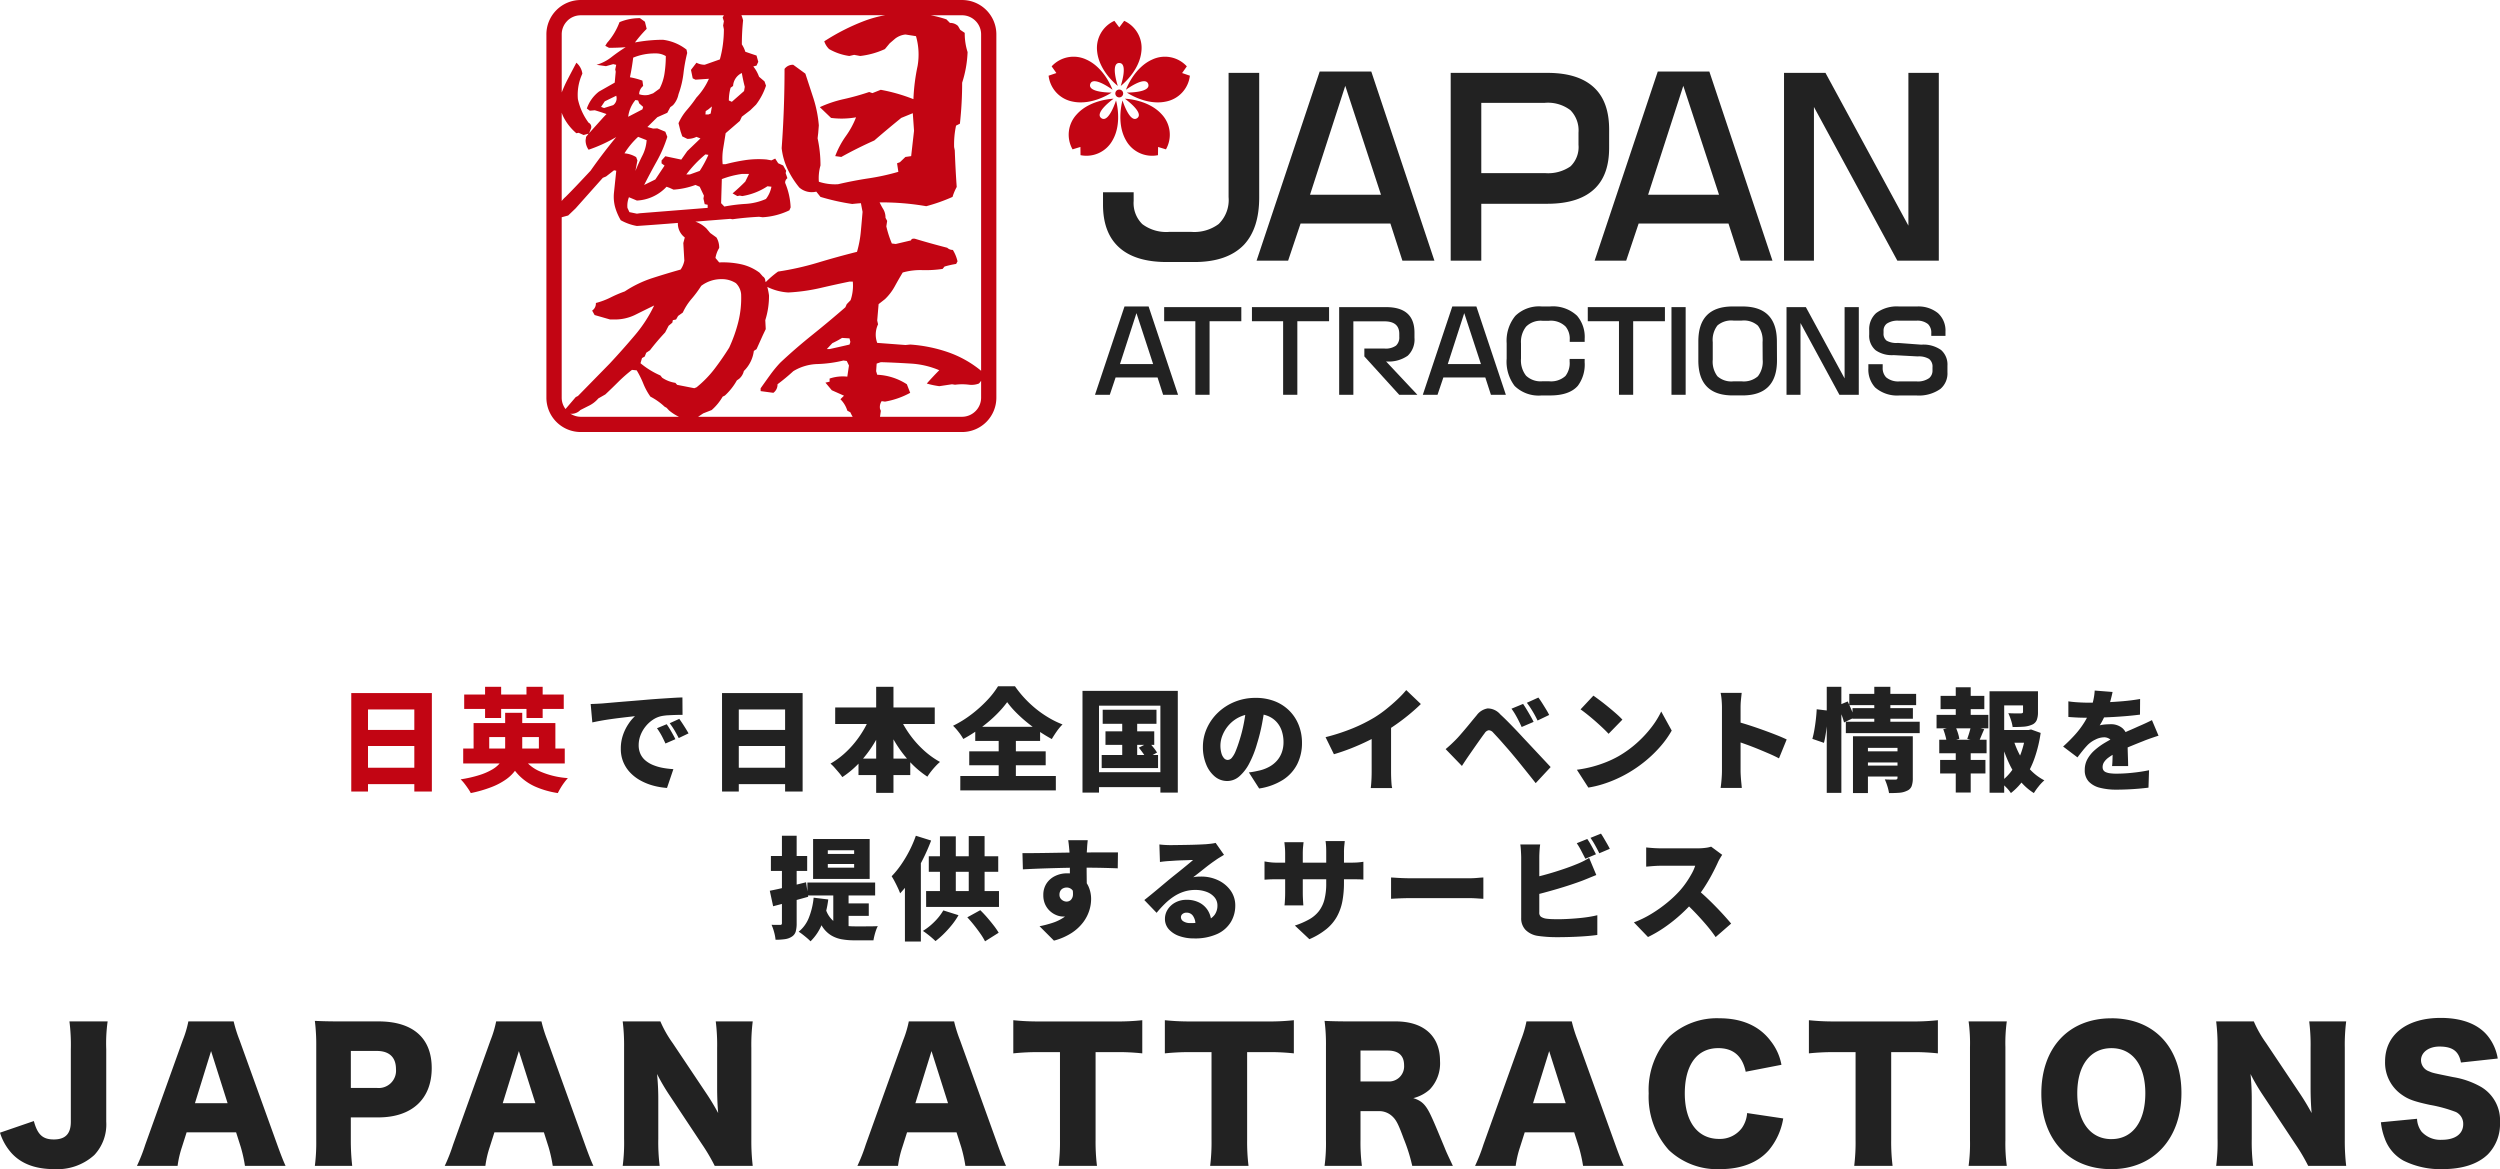
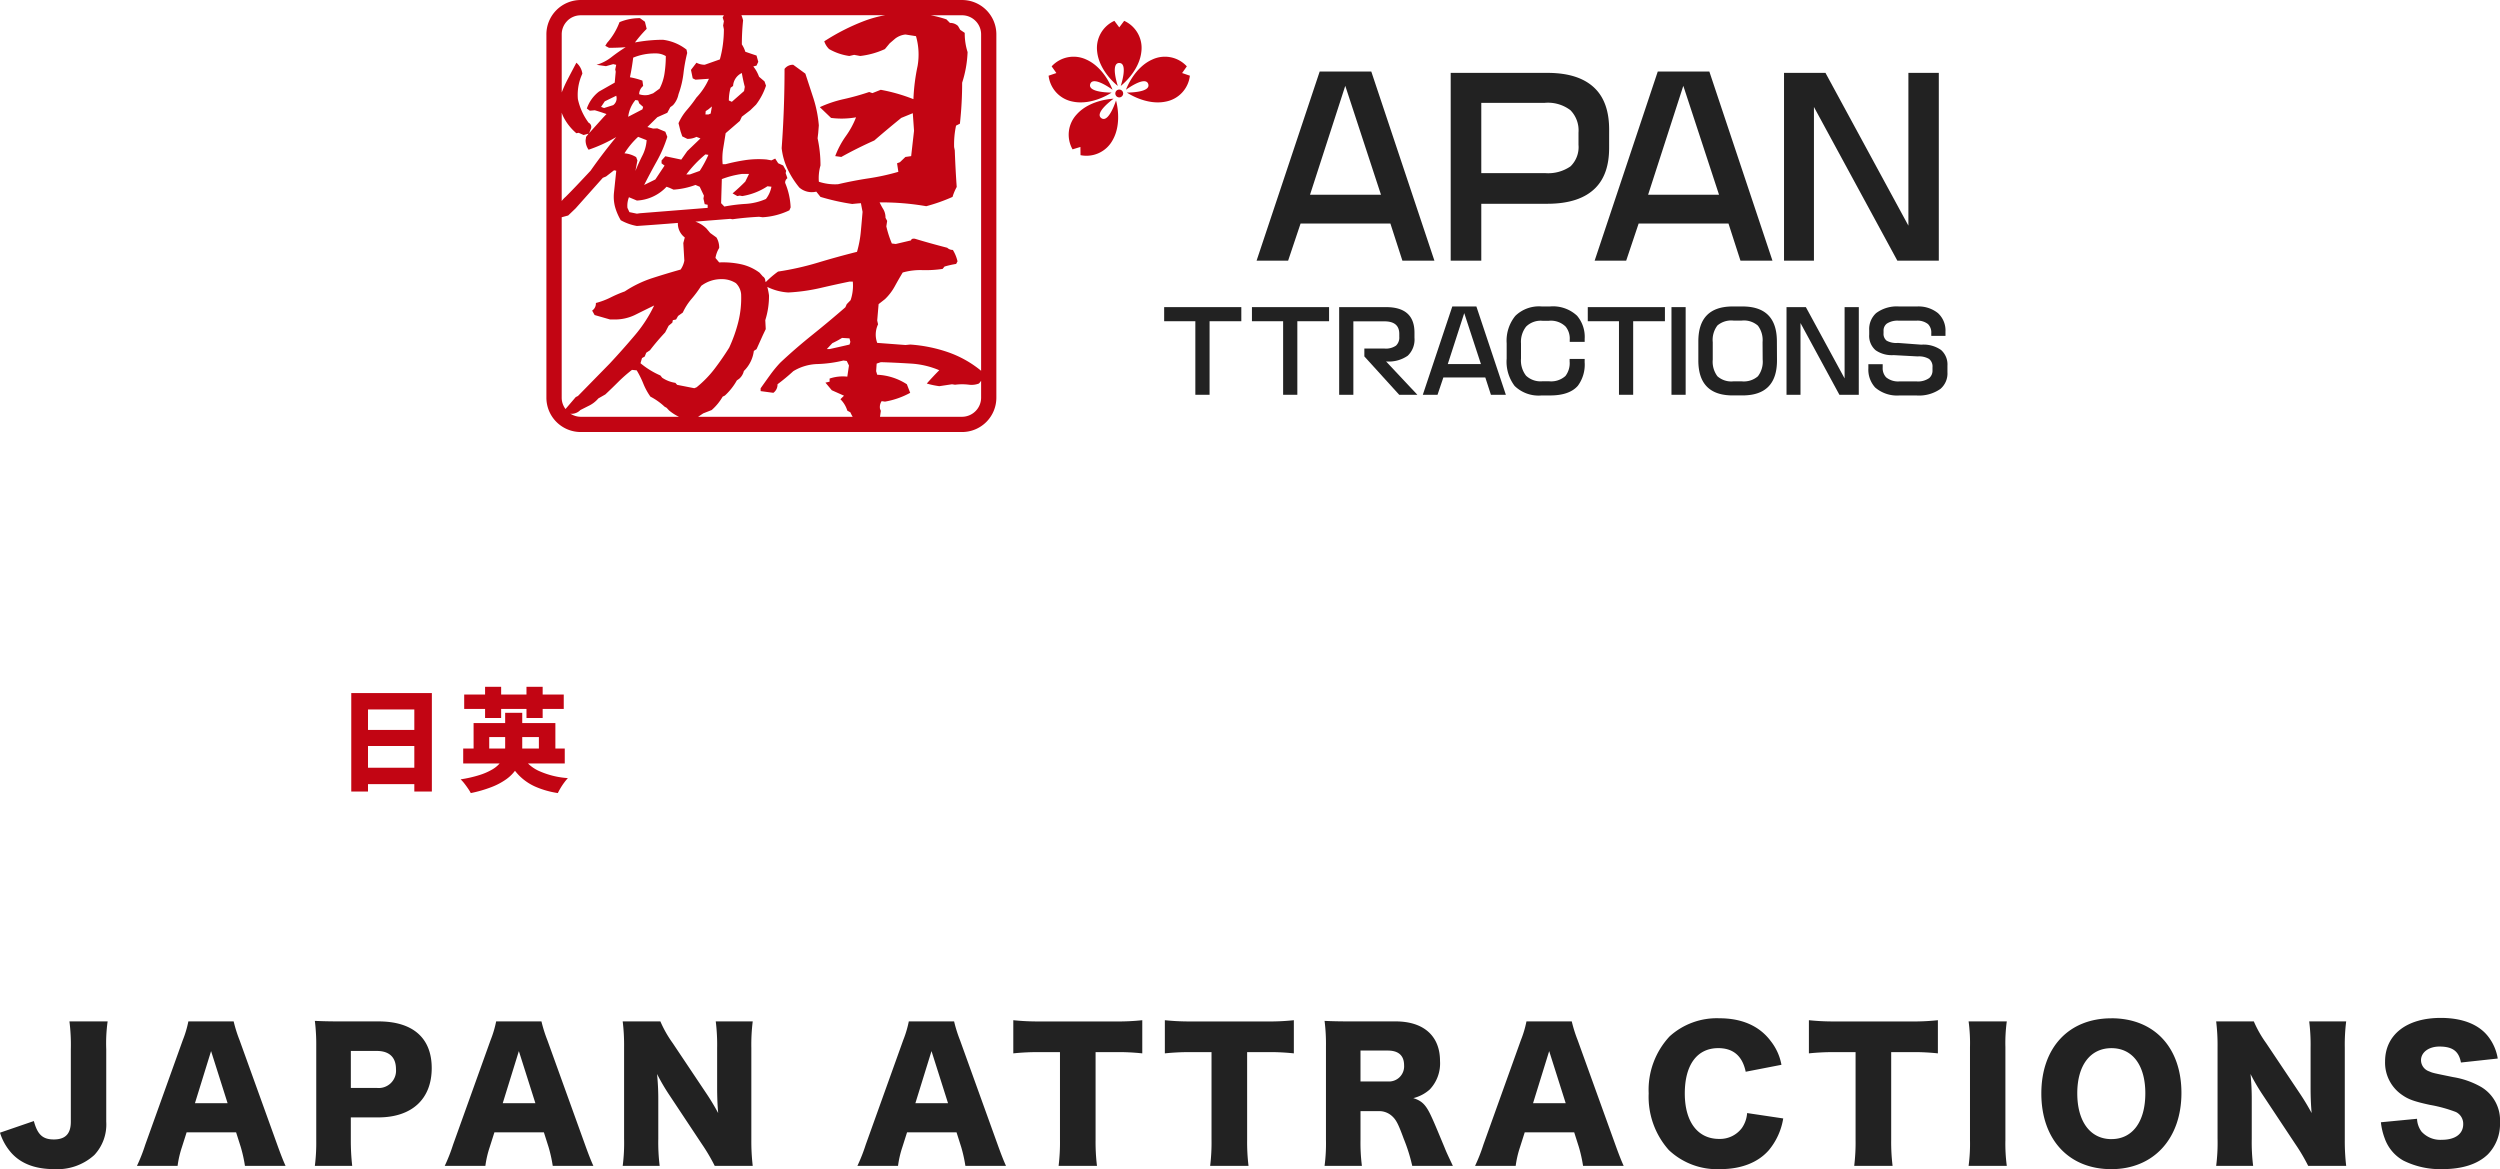
<svg xmlns="http://www.w3.org/2000/svg" width="403.228" height="188.571" viewBox="0 0 403.228 188.571">
  <defs>
    <clipPath id="clip-path">
      <rect id="長方形_151" data-name="長方形 151" width="225.976" height="69.682" fill="none" />
    </clipPath>
  </defs>
  <g id="グループ_1476" data-name="グループ 1476" transform="translate(-1470.882 -581.074)">
    <g id="グループ_6" data-name="グループ 6" transform="translate(1559.012 581.074)">
      <g id="グループ_5" data-name="グループ 5" transform="translate(0 0)" clip-path="url(#clip-path)">
        <path id="パス_851" data-name="パス 851" d="M67.037,0H5.542A5.538,5.538,0,0,0,0,5.54V64.146A5.537,5.537,0,0,0,5.542,69.68H67.037a5.536,5.536,0,0,0,5.537-5.534V5.54A5.537,5.537,0,0,0,67.037,0m2.172,3.364a3.076,3.076,0,0,1,.906,2.175V59.8a17.384,17.384,0,0,0-5.3-2.983,23.547,23.547,0,0,0-6.141-1.247l-.759.075L53.356,55.3a3.871,3.871,0,0,1,.138-2.992l-.138-.61.226-2.648,1.029-.805a8.528,8.528,0,0,0,1.582-2.072q.606-1.109,1.275-2.221a10.365,10.365,0,0,1,3.149-.387,18.818,18.818,0,0,0,3.284-.192l.315-.384a15.163,15.163,0,0,1,1.871-.421l.221-.418a6.058,6.058,0,0,0-.754-1.843,1.251,1.251,0,0,1-.9-.347q-2.678-.688-5.224-1.456c-.355-.054-.567.04-.625.267l-2.459.579-.628-.077a16.91,16.91,0,0,1-.891-2.763l.135-.883-.269-.5A2.64,2.64,0,0,0,54.25,33.6c-.178-.3-.347-.625-.507-.957a42.079,42.079,0,0,1,7.522.613,27.968,27.968,0,0,0,4.241-1.5,8.162,8.162,0,0,1,.673-1.6c-.14-1.983-.244-3.955-.312-5.9l-.106-.536a14.481,14.481,0,0,1,.312-3.459l.622-.315a60.287,60.287,0,0,0,.361-6.608A18.287,18.287,0,0,0,67.934,8.4a9.924,9.924,0,0,1-.461-3.1l-.725-.49-.361-.625a1.837,1.837,0,0,0-1.3-.49l-.567-.573a18.63,18.63,0,0,0-2.53-.659h5.044a3.039,3.039,0,0,1,2.172.9M15.486,13a12.469,12.469,0,0,0-2.012-.542c.215-1,.39-2.06.524-3.161a9.028,9.028,0,0,1,3.574-.682,3.067,3.067,0,0,1,1.688.43,18.633,18.633,0,0,1-.2,2.731,7.8,7.8,0,0,1-.805,2.519l-1.043.754-.722.249a2.978,2.978,0,0,1-1.527-.1,1.744,1.744,0,0,1,.642-1.333ZM14.36,16.126l.441.077.16.464.642.573-.117.4-2.012,1.046-.281.146a5.171,5.171,0,0,1,1.166-2.7m.441,5.938,1.367.536a6.359,6.359,0,0,1-.682,2.479q-.606,1.191-1.126,2.485l.321-1.691-.2-.536a4.266,4.266,0,0,0-1.888-.613A12.548,12.548,0,0,1,14.8,22.064M13.317,31.81l1.281.536A7.022,7.022,0,0,0,19.06,30.44l.321-.321.484.175.642.292a12.418,12.418,0,0,0,3.536-.759l.682.292.682,1.436-.077.47.2.9.481.1v.5l-10.93.868-.484.069-1.206-.249-.321-.688a3.74,3.74,0,0,1,.246-1.722m17.475-.181.4-.075.4.075a10.287,10.287,0,0,0,4.061-1.582l.645.072a4.668,4.668,0,0,1-.886,1.977,9.492,9.492,0,0,1-3.273.794,26.718,26.718,0,0,0-3.439.43l-.519-.542.115-3.886a14.856,14.856,0,0,1,3.221-.828h1.163l-.6,1.227q-.881.9-2.049,1.906Zm-1.2,3.668.441.072c1.367-.195,2.785-.321,4.261-.4l.6.077a11.5,11.5,0,0,0,4.3-1.12l.2-.467a11.4,11.4,0,0,0-.885-3.955.869.869,0,0,1,.364-.757l-.281-.822.08-.364-.484-.863-.8-.361-.484-.754-.6.287-.8-.14a14.843,14.843,0,0,0-3.459.106,29.6,29.6,0,0,0-3.132.648h-.484a9.827,9.827,0,0,1,.083-2.519c.132-.811.267-1.639.4-2.479l2.29-1.977.324-.682,1.364-1.046.923-.9a10.418,10.418,0,0,0,1.608-3.058l-.241-.688-.883-.754a5.716,5.716,0,0,0-.926-1.656l.522-.143.281-.608-.281-1.009c-.587-.192-1.192-.4-1.808-.613a4.678,4.678,0,0,0-.559-1.184,36.9,36.9,0,0,1,.2-3.886,6.564,6.564,0,0,0-.269-.822H54.634a19.166,19.166,0,0,0-3.3.9,34.347,34.347,0,0,0-6.517,3.307A3.06,3.06,0,0,0,45.6,7.913,9,9,0,0,0,48.86,9.028l.774-.181.98.181A13.131,13.131,0,0,0,54.6,7.913l.771-.931.88-.754a3.315,3.315,0,0,1,1.656-.665l1.705.269a10.765,10.765,0,0,1,.261,4.789,31.751,31.751,0,0,0-.676,5.37,28.066,28.066,0,0,0-5.27-1.51l-1.347.536-.516-.181a40.193,40.193,0,0,1-4.058,1.138A19.066,19.066,0,0,0,44.1,17.281l1.811,1.734a13.267,13.267,0,0,0,4.032-.095,13.594,13.594,0,0,1-1.656,3.046,14.177,14.177,0,0,0-1.705,3.212l.983.135Q50.1,23.9,52.889,22.654q2.171-1.874,4.347-3.639l1.86-.759.2,2.84-.464,4.084-.928.135-.883.845-.464.175.209,1.376a36.464,36.464,0,0,1-4.757,1.046q-2.48.374-4.963.954a8.2,8.2,0,0,1-3.1-.4,7.348,7.348,0,0,1,.261-2.619,20.5,20.5,0,0,0-.467-4.39l.1-.848.1-1.241a19.62,19.62,0,0,0-.851-4.3q-.649-1.995-1.321-4.038L39.81,10.446a1.67,1.67,0,0,0-1.4.665q0,6.439-.464,12.784a10.663,10.663,0,0,0,.928,3.324,14.462,14.462,0,0,0,1.914,3.023,3.068,3.068,0,0,0,2.742.665l.671.845A36.011,36.011,0,0,0,49.327,32.9c.464-.054.931-.095,1.4-.129l.267,1.4c-.092,1.075-.186,2.166-.289,3.261a17.427,17.427,0,0,1-.608,3.184q-3.215.808-6.319,1.745A45.73,45.73,0,0,1,37.363,43.8a15.861,15.861,0,0,0-1.989,1.7l-.069-.192a.813.813,0,0,0-.4-.725l-.524-.6a7.8,7.8,0,0,0-3.012-1.37,13.768,13.768,0,0,0-3.5-.287l-.6-.719a4.555,4.555,0,0,1,.6-1.619,3.147,3.147,0,0,0-.441-1.688l-1.006-.722-.6-.716a4.7,4.7,0,0,0-1.8-1.115c1.863-.152,3.728-.3,5.571-.444M31.52,11.776c.132.768.292,1.51.479,2.232l-.117.676-1.972,1.734-.484-.215a7.784,7.784,0,0,1,.284-2.055l.4-.287a2.46,2.46,0,0,1,1.41-2.086m-5.026,6.542-.364.146h-.479l.043-.542.436-.287.567-.467Zm-.364,6.657a17.853,17.853,0,0,1-1.4,2.588l-1.6.579h-.565A18.757,18.757,0,0,1,25.651,24.9ZM24.974,46.1a5.38,5.38,0,0,1,3.3-1.08,4.167,4.167,0,0,1,2.29.648,2.837,2.837,0,0,1,.843,1.768,15.92,15.92,0,0,1-.461,4.508,23.422,23.422,0,0,1-1.464,4.124q-1.049,1.689-2.313,3.359a17.5,17.5,0,0,1-2.952,3.04l-.364.146-2.768-.544-.284-.321a5.182,5.182,0,0,1-2.129-.828l-.284-.361a13.127,13.127,0,0,1-3.212-1.977l.241-.828.441-.249.244-.613.6-.4a37.689,37.689,0,0,1,2.45-2.877l.562-1.077.6-.5.08-.4.522-.112.324-.57L22,50.411a9.492,9.492,0,0,1,1.407-2.2A18.513,18.513,0,0,0,24.974,46.1m.321,20.57,1.364-.536a8.623,8.623,0,0,0,1.771-2.158l.361-.181a9.828,9.828,0,0,0,1.929-2.444l.361-.252a2.347,2.347,0,0,0,.765-1.258A5.485,5.485,0,0,0,33.457,56.6l.438-.287L34.9,54.079l.479-1-.075-1.441a12.9,12.9,0,0,0,.6-3.989,9.734,9.734,0,0,0-.278-1.376,8.751,8.751,0,0,0,3.393.9,29.776,29.776,0,0,0,5.069-.7q2.39-.559,4.8-1.057h.533a7.276,7.276,0,0,1-.355,2.995l-.625.648-.221.5Q45.679,51.774,42.905,54T37.724,58.49A19.452,19.452,0,0,0,36.07,60.5c-.507.7-1.012,1.41-1.519,2.129v.453l2.055.275a1.626,1.626,0,0,0,.671-1.381,32.549,32.549,0,0,0,2.548-2.112,7.89,7.89,0,0,1,3.909-1.149,20.31,20.31,0,0,0,4.175-.57l.536.075.355.728-.267,1.8a6.669,6.669,0,0,0-2.857.309v.5l-.671.158,1.026,1.227L48,63.82l-.579.57a4.393,4.393,0,0,1,1.115,1.846l.493.267a5.7,5.7,0,0,0,.37.719H24.467ZM49.026,55.151l-.135.421q-1.655.387-3.215.728h-.447l.891-.954a14.977,14.977,0,0,0,1.568-.848l1.2.077ZM3.364,3.365a3.052,3.052,0,0,1,2.178-.9H28.625c-.069.117-.126.241-.2.358l.2.6-.12.688.12.608a18.748,18.748,0,0,1-.163,2.485,17.466,17.466,0,0,1-.484,2.376l-2.447.863a2.948,2.948,0,0,1-1.33-.327l-.883,1.155.281,1.364.444.215,2.169-.146A10.7,10.7,0,0,1,24.2,15.731a20.346,20.346,0,0,1-1.525,1.983,8.568,8.568,0,0,0-1.367,2.152l.324,1.3.281.828.805.4a3.1,3.1,0,0,0,1.482-.321l.645.252-2.126,2.046-.966,1.37-2.571-.542-.608.682v.467l.484.361-1.487,2.235-1.808.891q1.006-1.977,2.049-3.843a21,21,0,0,0,1.691-3.92l-.321-.828-1.29-.542-.682.034-.923-.252,1.6-1.579,1.611-.716.479-.9.444-.327a3.654,3.654,0,0,0,.883-1.76,14.929,14.929,0,0,0,.805-3.367,24.923,24.923,0,0,1,.6-3.29L22.6,8a7.728,7.728,0,0,0-3.817-1.588,25.289,25.289,0,0,0-4.5.433,20.346,20.346,0,0,1,1.891-2.192l-.284-1.149-.8-.579a8.388,8.388,0,0,0-3.3.648A10.6,10.6,0,0,1,9.778,6.922l-.284.467.6.321q1.406,0,2.691-.1c-.8.5-1.568,1.037-2.29,1.6a7.2,7.2,0,0,1-2.41,1.244l1.527.215,1.166-.327.479.112L11.1,11.2l.08.364-.16,1.76L8.491,14.762A5.8,5.8,0,0,0,6.522,17.5L7,17.854l.805-.072q.885.254,1.888.613l-.481.5-2.33,2.591.324-.794a.753.753,0,0,0-.4-.9,9.916,9.916,0,0,1-1.728-3.808,8.055,8.055,0,0,1,.722-4.1,2.763,2.763,0,0,0-.966-1.768q-.726,1.371-1.4,2.665a20.884,20.884,0,0,0-.963,2.129V5.54a3.057,3.057,0,0,1,.9-2.175M6.806,24.147A23.7,23.7,0,0,0,11.262,22.1q-2.171,2.626-4.135,5.43c-.671.719-1.341,1.43-2.012,2.141s-1.338,1.4-2.006,2.066a4.005,4.005,0,0,0-.642.688V18.169a5.915,5.915,0,0,0,.238.6,8.54,8.54,0,0,0,2.129,2.72l.361-.072L6,21.772l.805-.215-.4.507-.083.536a2.6,2.6,0,0,0,.484,1.547m3.978-7.193L9.3,17.421l-.484-.181.6-.9,1.846-.9a1.373,1.373,0,0,1-.479,1.51M2.467,35.037l1.043-.281,1.2-1.149L9.1,28.678l.522-.215,1.284-1,.361.069L10.9,31.051a6.484,6.484,0,0,0,.183,2.358,9.237,9.237,0,0,0,.906,2.106,8.213,8.213,0,0,0,2.608.931c2.209-.146,4.41-.315,6.608-.49A2.815,2.815,0,0,0,22.321,38.3l-.238.894.163,2.846a3.64,3.64,0,0,1-.6,1.436q-2.291.645-4.539,1.37A18.278,18.278,0,0,0,12.641,47a20.126,20.126,0,0,0-2.27.969,12.1,12.1,0,0,1-2.393.9,1.366,1.366,0,0,1-.6,1.227l.4.716,2.49.716h.645a7.427,7.427,0,0,0,3.336-.716q1.444-.718,3.132-1.545a21.942,21.942,0,0,1-3.155,4.852q-1.952,2.308-4.035,4.539l-5.1,5.207-.361.181L3.083,65.972a3.026,3.026,0,0,1-.616-1.825ZM3.849,66.706c.077.011.152.032.235.037a2.01,2.01,0,0,0,1.4-.613l1.284-.648a4.712,4.712,0,0,0,1.611-1.224l1.126-.642q1.083-1.014,2.066-2a23.735,23.735,0,0,1,2.232-1.96l.762.075a14.973,14.973,0,0,1,1.063,2.135,10.3,10.3,0,0,0,1.149,2.106,10.128,10.128,0,0,1,2.287,1.622l.321.175.4.43a7.555,7.555,0,0,0,1.593,1.023H5.542a3.123,3.123,0,0,1-1.694-.516m65.36-.39a3.091,3.091,0,0,1-2.172.906H53.806l.135-.951-.135-.344a1.68,1.68,0,0,1,.267-1.227l.539.077a13.145,13.145,0,0,0,4.064-1.419l-.536-1.381a9.545,9.545,0,0,0-4.783-1.536l-.175-.576.086-1.224.673-.229c1.608.046,3.221.129,4.846.229a13.743,13.743,0,0,1,4.579,1.072c-.691.688-1.358,1.407-2.015,2.146a13.688,13.688,0,0,0,2.015.427l2.055-.309.493.075a8.891,8.891,0,0,1,2.275,0,3.332,3.332,0,0,0,1.565-.192,2.376,2.376,0,0,0,.361-.456v2.742a3.073,3.073,0,0,1-.906,2.169" transform="translate(0 0.002)" fill="#c20513" />
-         <path id="パス_852" data-name="パス 852" d="M56.52,24.209q0,4.969-2.453,7.611-2.674,2.79-8.024,2.788H41.622q-5.236,0-7.841-2.49-2.45-2.334-2.453-6.76V23.352h4.943v1.41a4.747,4.747,0,0,0,1.4,3.734,6.417,6.417,0,0,0,4.364,1.249h3.528a6.581,6.581,0,0,0,4.419-1.267,5.417,5.417,0,0,0,1.6-4.344V4.1H56.52Z" transform="translate(58.448 7.655)" fill="#222" />
        <path id="パス_853" data-name="パス 853" d="M68.652,34.528H63.488l-1.934-5.984H47.065l-2.006,5.984H39.972l10.176-30.5h8.325ZM60.035,23.9,54.275,6.33,48.589,23.9Z" transform="translate(74.575 7.512)" fill="#222" />
        <path id="パス_854" data-name="パス 854" d="M76.454,16.216q0,4.2-2.192,6.428-2.523,2.562-7.763,2.568H55.835v9.173H50.9V4.1H66.5q5.206,0,7.726,2.565,2.231,2.265,2.23,6.574Zm-4.94-.519V13.726a4.646,4.646,0,0,0-1.3-3.605,5.977,5.977,0,0,0-4.124-1.189H55.835V20.265H66.089a6.335,6.335,0,0,0,4.141-1.092A4.329,4.329,0,0,0,71.514,15.7" transform="translate(94.954 7.655)" fill="#222" />
        <path id="パス_855" data-name="パス 855" d="M87.679,34.528H82.518l-1.931-5.984H66.094l-2.006,5.984H59l10.179-30.5H77.5ZM79.062,23.9,73.3,6.33,67.622,23.9Z" transform="translate(110.073 7.512)" fill="#222" />
        <path id="パス_856" data-name="パス 856" d="M94.624,34.385H87.935L74.484,9.6V34.385H69.658V4.1h6.686L89.718,28.74V4.1h4.906Z" transform="translate(129.959 7.656)" fill="#222" />
-         <path id="パス_857" data-name="パス 857" d="M44.274,31.492h-2.41l-.9-2.794H34.2l-.937,2.794H30.877L35.634,17.25h3.889Zm-4.023-4.958-2.688-8.213-2.656,8.213Z" transform="translate(57.607 32.183)" fill="#222" />
        <path id="パス_858" data-name="パス 858" d="M47.215,19.561H42.094V31.425H39.8V19.561H34.77V17.286H47.215Z" transform="translate(64.869 32.25)" fill="#222" />
        <path id="パス_859" data-name="パス 859" d="M52.15,19.561H47.032V31.425H44.74V19.561H39.71V17.286H52.15Z" transform="translate(74.087 32.25)" fill="#222" />
        <path id="パス_860" data-name="パス 860" d="M57.234,31.425H54.305l-5.622-6.19V23.966h3.227a2.863,2.863,0,0,0,1.874-.467,1.771,1.771,0,0,0,.533-1.407v-.484c0-1.353-.8-2.029-2.407-2.029h-5V31.425h-2.29V17.286h7.565q4.582,0,4.582,4.112v.834a3.6,3.6,0,0,1-1.083,2.889,5.349,5.349,0,0,1-3.5.926Z" transform="translate(83.245 32.25)" fill="#222" />
        <path id="パス_861" data-name="パス 861" d="M62.722,31.492h-2.41L59.407,28.7H52.641L51.7,31.492H49.328L54.082,17.25h3.886ZM58.7,26.535l-2.691-8.213-2.654,8.213Z" transform="translate(92.03 32.183)" fill="#222" />
        <path id="パス_862" data-name="パス 862" d="M66.624,26.22a5.726,5.726,0,0,1-1.092,3.814Q64.179,31.6,61.039,31.6H59.684a5.544,5.544,0,0,1-4.35-1.53,6.48,6.48,0,0,1-1.287-4.419V23.2a6.339,6.339,0,0,1,1.4-4.439,5.474,5.474,0,0,1,4.241-1.516h1.355A5.683,5.683,0,0,1,65.4,18.743a5.276,5.276,0,0,1,1.229,3.743v.473h-2.41v-.35a3.072,3.072,0,0,0-.659-2.112,3.384,3.384,0,0,0-2.688-.943h-1.06a3.361,3.361,0,0,0-2.619.931,3.959,3.959,0,0,0-.834,2.72v2.444a4.016,4.016,0,0,0,.808,2.757,3.389,3.389,0,0,0,2.645.906h1.06a3.449,3.449,0,0,0,2.654-.851,3.392,3.392,0,0,0,.676-2.347v-.4h2.427Z" transform="translate(100.835 32.183)" fill="#222" />
        <path id="パス_863" data-name="パス 863" d="M71.055,19.561H65.934V31.425h-2.29V19.561H58.612V17.286H71.055Z" transform="translate(109.352 32.25)" fill="#222" />
        <rect id="長方形_150" data-name="長方形 150" width="2.287" height="14.139" transform="translate(181.464 49.536)" fill="#222" />
        <path id="パス_864" data-name="パス 864" d="M77.521,25.946q0,5.653-5.574,5.651H70.389q-5.558,0-5.554-5.651V22.889q0-5.644,5.554-5.64h1.559q5.554,0,5.557,5.64Zm-2.31-.123-.017-2.811a3.863,3.863,0,0,0-.754-2.671,3.413,3.413,0,0,0-2.593-.817H70.489a3.452,3.452,0,0,0-2.573.788,3.843,3.843,0,0,0-.757,2.7v2.811a3.9,3.9,0,0,0,.757,2.688,3.363,3.363,0,0,0,2.559.817h1.373a3.46,3.46,0,0,0,2.593-.817,3.852,3.852,0,0,0,.771-2.688" transform="translate(120.962 32.181)" fill="#222" />
        <path id="パス_865" data-name="パス 865" d="M81.457,31.425H78.331L72.055,19.853V31.425H69.8V17.286h3.121l6.247,11.5v-11.5h2.293Z" transform="translate(130.219 32.25)" fill="#222" />
        <path id="パス_866" data-name="パス 866" d="M87.16,27.87a3.274,3.274,0,0,1-1.129,2.671,6,6,0,0,1-3.92,1.057H79.454A5.391,5.391,0,0,1,75.5,30.315a4.277,4.277,0,0,1-1.095-3.1v-.659h2.31v.553a2.14,2.14,0,0,0,.553,1.565,3.026,3.026,0,0,0,2.152.659h2.742a3.124,3.124,0,0,0,2.063-.542,1.58,1.58,0,0,0,.524-1.267v-.467a1.544,1.544,0,0,0-.565-1.353,3.218,3.218,0,0,0-1.831-.4l-3.872-.209a4.6,4.6,0,0,1-2.9-.782,3.051,3.051,0,0,1-1.04-2.53v-.7a3.486,3.486,0,0,1,1.109-2.76,5.554,5.554,0,0,1,3.731-1.072h2.828a5,5,0,0,1,3.422,1.072,3.79,3.79,0,0,1,1.212,2.986v.676h-2.29v-.43a1.934,1.934,0,0,0-.522-1.459,2.713,2.713,0,0,0-1.909-.553H79.351a3.169,3.169,0,0,0-1.96.464,1.4,1.4,0,0,0-.536,1.181v.367a1.389,1.389,0,0,0,.5,1.212,3.242,3.242,0,0,0,1.82.361l3.766.281a4.934,4.934,0,0,1,3.187.857A3.112,3.112,0,0,1,87.16,26.79Z" transform="translate(138.816 32.183)" fill="#222" />
        <g id="グループ_1413" data-name="グループ 1413">
          <path id="パス_867" data-name="パス 867" d="M34.586,7.973c1.487,0,.238,3.7.238,3.7s3-2.3,3.33-5.551A4.789,4.789,0,0,0,35.38,1.173l-.794,1.055L33.8,1.173a4.8,4.8,0,0,0-2.78,4.946c.332,3.255,3.333,5.551,3.333,5.551s-1.244-3.7.238-3.7" transform="translate(57.81 2.189)" fill="#c20513" />
          <path id="パス_868" data-name="パス 868" d="M34.98,7.608c.461-1.413,3.594.92,3.594.92s-1.261-3.562-4.253-4.88a4.8,4.8,0,0,0-5.565,1.109l.765,1.077-1.255.427a4.8,4.8,0,0,0,3.851,4.17c3.2.693,6.31-1.447,6.31-1.447s-3.909.043-3.447-1.376" transform="translate(52.735 5.947)" fill="#c20513" />
          <path id="パス_869" data-name="パス 869" d="M34.664,8.688c-1.2-.868,1.98-3.132,1.98-3.132s-3.777.1-5.955,2.536a4.79,4.79,0,0,0-.665,5.631l1.267-.387.017,1.324a4.8,4.8,0,0,0,5.152-2.373c1.648-2.828.573-6.451.573-6.451s-1.169,3.725-2.37,2.851" transform="translate(54.84 10.366)" fill="#c20513" />
-           <path id="パス_870" data-name="パス 870" d="M35.017,8.688c-1.2.874-2.367-2.851-2.367-2.851s-1.075,3.622.57,6.451a4.8,4.8,0,0,0,5.15,2.373l.02-1.324,1.267.387a4.8,4.8,0,0,0-.665-5.631c-2.178-2.436-5.958-2.536-5.958-2.536s3.184,2.264,1.983,3.132" transform="translate(60.271 10.366)" fill="#c20513" />
          <path id="パス_871" data-name="パス 871" d="M36.214,7.608c.461,1.419-3.442,1.376-3.442,1.376s3.112,2.141,6.307,1.447a4.806,4.806,0,0,0,3.851-4.17l-1.255-.427.762-1.077a4.791,4.791,0,0,0-5.559-1.109c-2.995,1.318-4.258,4.88-4.258,4.88s3.135-2.333,3.594-.92" transform="translate(60.858 5.947)" fill="#c20513" />
        </g>
        <path id="パス_872" data-name="パス 872" d="M33.285,5.671a.632.632,0,1,1-.633-.63.631.631,0,0,1,.633.63" transform="translate(59.741 9.405)" fill="#c20513" />
      </g>
    </g>
    <path id="パス_2897" data-name="パス 2897" d="M-190.918-22.428a30.071,30.071,0,0,1,.224,4.536V-6.244c0,1.932-.868,2.856-2.744,2.856-1.792,0-2.632-.784-3.22-2.968l-5.46,1.876A8.847,8.847,0,0,0-200.27-1.2c1.568,1.736,3.864,2.6,6.916,2.6a8.867,8.867,0,0,0,6.44-2.268,7.2,7.2,0,0,0,1.932-5.376V-17.92a25.585,25.585,0,0,1,.224-4.508Zm34.86,23.3c-.364-.784-.812-1.932-1.344-3.416L-163.478-19.4a22.341,22.341,0,0,1-.952-3.024h-7.308a17.092,17.092,0,0,1-.9,3.024l-6.048,16.856A27.585,27.585,0,0,1-180.026.868h6.552a16.136,16.136,0,0,1,.7-3.024l.756-2.38h7.98l.756,2.38A22.739,22.739,0,0,1-162.61.868ZM-165.41-9.24h-5.264l2.6-8.4Zm20.1,10.108a36.355,36.355,0,0,1-.224-4.228V-6.944h4.424c5.432,0,8.624-2.968,8.624-7.952,0-4.872-3.052-7.532-8.6-7.532h-6.132c-1.792,0-2.8-.028-4.116-.084a31.3,31.3,0,0,1,.224,4.088V-3.276a30.016,30.016,0,0,1-.224,4.144ZM-145.53-11.7v-5.964h4.172c2.016,0,3.108,1.008,3.108,2.94a2.794,2.794,0,0,1-3.108,3.024ZM-106.414.868c-.364-.784-.812-1.932-1.344-3.416L-113.834-19.4a22.343,22.343,0,0,1-.952-3.024h-7.308a17.092,17.092,0,0,1-.9,3.024l-6.048,16.856A27.585,27.585,0,0,1-130.382.868h6.552a16.136,16.136,0,0,1,.7-3.024l.756-2.38h7.98l.756,2.38a22.739,22.739,0,0,1,.672,3.024ZM-115.766-9.24h-5.264l2.6-8.4Zm22.148-9.688a18.626,18.626,0,0,1-1.988-3.5h-6.076a31.249,31.249,0,0,1,.224,4.172V-3.528a28.9,28.9,0,0,1-.224,4.4h5.964A30.663,30.663,0,0,1-95.942-3.5V-9.772a40.086,40.086,0,0,0-.2-4.172A33.14,33.14,0,0,0-94.122-10.5l5.18,7.812a30.21,30.21,0,0,1,2.1,3.556h6.132A34.3,34.3,0,0,1-80.934-3.3V-18.172a30.452,30.452,0,0,1,.224-4.256h-5.964a30.452,30.452,0,0,1,.224,4.256v6.384c0,1.568.056,2.856.168,4.144A37.672,37.672,0,0,0-88.3-10.976Zm53.76,19.8c-.364-.784-.812-1.932-1.344-3.416L-47.278-19.4a22.343,22.343,0,0,1-.952-3.024h-7.308a17.092,17.092,0,0,1-.9,3.024L-62.482-2.548A27.584,27.584,0,0,1-63.826.868h6.552a16.136,16.136,0,0,1,.7-3.024l.756-2.38h7.98l.756,2.38A22.739,22.739,0,0,1-46.41.868ZM-49.21-9.24h-5.264l2.6-8.4Zm23.8-8.232h3.164a36.1,36.1,0,0,1,4.368.2v-5.348a37.034,37.034,0,0,1-4.368.2H-34.51a38.378,38.378,0,0,1-4.172-.2v5.348a37.892,37.892,0,0,1,4.228-.2h3.3V-3.36A31.057,31.057,0,0,1-31.374.868h6.188A31.859,31.859,0,0,1-25.41-3.36Zm24.444,0H2.2a36.1,36.1,0,0,1,4.368.2v-5.348a37.034,37.034,0,0,1-4.368.2H-10.066a38.378,38.378,0,0,1-4.172-.2v5.348a37.892,37.892,0,0,1,4.228-.2h3.3V-3.36A31.057,31.057,0,0,1-6.93.868H-.742A31.859,31.859,0,0,1-.966-3.36ZM32.214.868c-.7-1.484-1.036-2.184-1.344-2.968C29.61-5.124,29.218-6.076,28.8-6.972c-.9-1.988-1.54-2.632-2.968-3.08a6.188,6.188,0,0,0,2.66-1.4,6.1,6.1,0,0,0,1.652-4.592c0-4.032-2.632-6.384-7.168-6.384h-7.28c-1.9,0-2.94-.028-4.172-.084a29.85,29.85,0,0,1,.224,4.116V-3.332a27.649,27.649,0,0,1-.224,4.2h6.02a29.518,29.518,0,0,1-.224-4.228V-7.952h2.856a3.06,3.06,0,0,1,2.184.756c.7.616,1.036,1.26,1.932,3.7A27.244,27.244,0,0,1,25.662.868ZM17.318-12.74v-4.984h4.4c1.736,0,2.632.812,2.632,2.38a2.442,2.442,0,0,1-2.66,2.6ZM59.766.868c-.364-.784-.812-1.932-1.344-3.416L52.346-19.4a22.343,22.343,0,0,1-.952-3.024H44.086a17.092,17.092,0,0,1-.9,3.024L37.142-2.548A27.584,27.584,0,0,1,35.8.868H42.35a16.136,16.136,0,0,1,.7-3.024l.756-2.38h7.98l.756,2.38A22.739,22.739,0,0,1,53.214.868ZM50.414-9.24H45.15l2.6-8.4Zm34.8-6.188a8.649,8.649,0,0,0-1.736-3.836c-1.82-2.436-4.648-3.668-8.26-3.668a11.347,11.347,0,0,0-8.036,2.912A12.636,12.636,0,0,0,63.8-10.808,12.9,12.9,0,0,0,67.046-1.68,11.335,11.335,0,0,0,75.334,1.4c3.388,0,6.1-1.064,7.84-3.052A10.634,10.634,0,0,0,85.5-6.776l-5.824-.868a4.776,4.776,0,0,1-.84,2.408,4.413,4.413,0,0,1-3.668,1.764c-3.472,0-5.544-2.772-5.544-7.336,0-4.62,1.988-7.308,5.4-7.308,2.408,0,3.892,1.26,4.424,3.808Zm17.7-2.044h3.164a36.1,36.1,0,0,1,4.368.2v-5.348a37.034,37.034,0,0,1-4.368.2H93.814a38.378,38.378,0,0,1-4.172-.2v5.348a37.892,37.892,0,0,1,4.228-.2h3.3V-3.36A31.057,31.057,0,0,1,96.95.868h6.188a31.86,31.86,0,0,1-.224-4.228ZM115.4-22.428a26.151,26.151,0,0,1,.224,4.144V-3.276A26.835,26.835,0,0,1,115.4.868h6.16a27.067,27.067,0,0,1-.224-4.144V-18.284a25.926,25.926,0,0,1,.224-4.144Zm23.044-.5c-6.888,0-11.312,4.732-11.312,12.124,0,7.42,4.424,12.208,11.284,12.208,6.8,0,11.312-4.9,11.312-12.292C149.73-18.228,145.334-22.932,138.446-22.932Zm0,19.488c-3.416,0-5.516-2.828-5.516-7.392,0-4.508,2.1-7.28,5.516-7.28,3.388,0,5.46,2.744,5.46,7.28C143.906-6.244,141.834-3.444,138.446-3.444Zm24.948-15.484a18.626,18.626,0,0,1-1.988-3.5H155.33a31.246,31.246,0,0,1,.224,4.172V-3.528a28.9,28.9,0,0,1-.224,4.4h5.964A30.663,30.663,0,0,1,161.07-3.5V-9.772a40.086,40.086,0,0,0-.2-4.172A33.137,33.137,0,0,0,162.89-10.5l5.18,7.812a30.21,30.21,0,0,1,2.1,3.556H176.3a34.292,34.292,0,0,1-.224-4.172V-18.172a30.452,30.452,0,0,1,.224-4.256h-5.964a30.452,30.452,0,0,1,.224,4.256v6.384c0,1.568.056,2.856.168,4.144a37.668,37.668,0,0,0-2.016-3.332ZM181.9-6.16a10.439,10.439,0,0,0,.616,2.6A6.619,6.619,0,0,0,185.542.028,13.291,13.291,0,0,0,191.786,1.4c3.276,0,5.74-.812,7.364-2.38a7.01,7.01,0,0,0,1.96-5.152,6.254,6.254,0,0,0-3.024-5.712,13.478,13.478,0,0,0-4.536-1.6c-3.3-.672-3.3-.672-3.864-.924a1.924,1.924,0,0,1-1.316-1.792c0-1.288,1.26-2.212,2.968-2.212,2.128,0,3.136.756,3.472,2.576l5.936-.644a7.8,7.8,0,0,0-1.4-3.36c-1.512-2.1-4.228-3.192-7.784-3.192-5.516,0-8.988,2.716-8.988,7.028a6.3,6.3,0,0,0,2.716,5.376c1.036.728,1.932,1.064,4.508,1.624A22.6,22.6,0,0,1,194-7.812a2.107,2.107,0,0,1,1.176,1.96c0,1.568-1.288,2.52-3.444,2.52a4.09,4.09,0,0,1-3.276-1.316,3.7,3.7,0,0,1-.728-2.072Z" transform="translate(1673 768.245)" fill="#222" />
    <path id="パス_2898" data-name="パス 2898" d="M2.538-14.382h13V1.494H12.708v-13.23H5.238V1.494h-2.7Zm1.854,5.94h9.486V-5.85H4.392Zm0,6.1h9.486V.306H4.392Zm16.2-3.1h16.38v2.412H20.592Zm1.674-4.1H35.46v5.166H32.8V-7.29h-8.01v2.916h-2.52ZM27.36-11.2h2.754V-5.67a7.425,7.425,0,0,1-.243,1.908,5.626,5.626,0,0,1-.8,1.737A6.362,6.362,0,0,1,27.558-.5,10.737,10.737,0,0,1,25.191.765a20.518,20.518,0,0,1-3.375.981,6.566,6.566,0,0,0-.423-.7Q21.114.63,20.8.225a6.059,6.059,0,0,0-.621-.693,20.138,20.138,0,0,0,3.06-.7,9.98,9.98,0,0,0,2.07-.909,4.653,4.653,0,0,0,1.26-1.071,3.381,3.381,0,0,0,.621-1.224,5.2,5.2,0,0,0,.171-1.332Zm2.592,6.732a6.135,6.135,0,0,0,2.754,2.6,13.509,13.509,0,0,0,4.77,1.2,8.272,8.272,0,0,0-.585.711q-.315.423-.585.873t-.45.828A14.224,14.224,0,0,1,32.184.693a8.6,8.6,0,0,1-2.646-1.854,10.693,10.693,0,0,1-1.89-2.781Zm-9.2-9.684H36.81v2.322H20.754ZM24.12-15.39h2.592v5.022H24.12Zm6.678,0h2.61v5.022H30.8Z" transform="translate(1525 707.244)" fill="#c20513" />
-     <path id="パス_2899" data-name="パス 2899" d="M-106.848-12.618q.54-.018,1.071-.045t.783-.045l1.449-.126q.819-.072,1.8-.153l2.1-.171q1.116-.09,2.358-.2.9-.072,1.863-.135t1.845-.117q.882-.054,1.53-.072l.018,2.808q-.468,0-1.089.018t-1.242.054a7.45,7.45,0,0,0-1.125.144,3.966,3.966,0,0,0-1.377.612,5.254,5.254,0,0,0-1.161,1.089,5.227,5.227,0,0,0-.792,1.4,4.435,4.435,0,0,0-.288,1.575,3.351,3.351,0,0,0,.279,1.4,3.031,3.031,0,0,0,.792,1.053,4.592,4.592,0,0,0,1.215.738,7.693,7.693,0,0,0,1.539.459,13.391,13.391,0,0,0,1.773.216L-94.536.918a11.578,11.578,0,0,1-2.313-.4,9.256,9.256,0,0,1-2.043-.846,6.738,6.738,0,0,1-1.629-1.278A5.573,5.573,0,0,1-101.6-3.3a5.484,5.484,0,0,1-.387-2.1,6.661,6.661,0,0,1,.369-2.268,7.69,7.69,0,0,1,.9-1.791,6.771,6.771,0,0,1,1.017-1.2l-1.1.126q-.63.072-1.368.162t-1.5.2q-.765.108-1.512.243t-1.4.279ZM-94.59-9.36q.234.324.5.765t.5.873q.243.432.405.774l-1.6.7q-.36-.792-.648-1.323a11.575,11.575,0,0,0-.72-1.143Zm2.034-.864q.234.324.513.747t.54.846q.261.423.441.747l-1.584.756q-.4-.774-.7-1.278T-94.1-9.522Zm6.894-4.158h13V1.494h-2.826v-13.23h-7.47V1.494h-2.7Zm1.854,5.94h9.486V-5.85h-9.486Zm0,6.1h9.486V.306h-9.486Zm16.4-9.72h16.056V-9.4H-67.41Zm3.762,8.244H-55.3v2.664h-8.352ZM-60.8-15.39h2.79V1.71H-60.8Zm-.774,4.32,2.412.756a24.692,24.692,0,0,1-1.809,3.762,19.437,19.437,0,0,1-2.376,3.231A15.421,15.421,0,0,1-66.258-.828a8.248,8.248,0,0,0-.558-.729q-.342-.4-.693-.8a5.981,5.981,0,0,0-.657-.648,13.073,13.073,0,0,0,2.1-1.5,15.326,15.326,0,0,0,1.854-1.935,16.542,16.542,0,0,0,1.521-2.241A16.764,16.764,0,0,0-61.578-11.07Zm4.338.054A16.417,16.417,0,0,0-55.6-8.01a16.275,16.275,0,0,0,2.313,2.7,13.693,13.693,0,0,0,2.781,2.034,8.062,8.062,0,0,0-.711.684q-.387.414-.738.864a9.484,9.484,0,0,0-.585.828,15.32,15.32,0,0,1-2.889-2.466A19.251,19.251,0,0,1-57.8-6.561a28.067,28.067,0,0,1-1.836-3.681Zm17.568-1.908A15.677,15.677,0,0,1-41-11.34a20.385,20.385,0,0,1-1.683,1.584A24.3,24.3,0,0,1-44.622-8.28a23.884,23.884,0,0,1-2.124,1.3,8.356,8.356,0,0,0-.738-1.1A8.152,8.152,0,0,0-48.4-9.108a17.558,17.558,0,0,0,2.961-1.836,20.728,20.728,0,0,0,2.529-2.268,13.6,13.6,0,0,0,1.764-2.268h2.736a17.325,17.325,0,0,0,1.62,2,17.913,17.913,0,0,0,1.863,1.719,17.15,17.15,0,0,0,2.043,1.4,14.591,14.591,0,0,0,2.142,1.035A8.241,8.241,0,0,0-31.68-8.2q-.432.621-.792,1.233-1.026-.558-2.07-1.26T-36.549-9.72a22.1,22.1,0,0,1-1.764-1.611A14.073,14.073,0,0,1-39.672-12.924Zm-6.12,7.938h12.33v2.25h-12.33Zm.972-3.96h10.458V-6.66H-44.82Zm-2.412,7.938h15.408V1.314H-47.232ZM-41.04-7.9h2.772V.288H-41.04Zm16.776-3.8h8.676v2.268h-8.676Zm.45,3.492h7.866V-6.03h-7.866Zm-.612,3.816h9.09v2.106h-9.09Zm3.312-6.588H-18.7v7.7h-2.412Zm2.682,5.4,1.638-.846q.342.36.72.828a6.641,6.641,0,0,1,.576.81l-1.728.954a6.779,6.779,0,0,0-.531-.855Q-18.108-5.184-18.432-5.58Zm-9.09-9.162H-12.15V1.674h-2.808V-12.348h-9.9V1.674h-2.664ZM-26.064-1.62h12.4V.792h-12.4ZM1.926-12.366Q1.728-11,1.44-9.45A29.032,29.032,0,0,1,.63-6.21,16.414,16.414,0,0,1-.612-3.06,7.106,7.106,0,0,1-2.223-.954,2.954,2.954,0,0,1-4.176-.2,3.087,3.087,0,0,1-6.183-.927a4.895,4.895,0,0,1-1.4-1.98A7.265,7.265,0,0,1-8.1-5.688a7.268,7.268,0,0,1,.648-3.033,8.056,8.056,0,0,1,1.8-2.529,8.53,8.53,0,0,1,2.7-1.728A8.8,8.8,0,0,1,.4-13.608a8.324,8.324,0,0,1,3.105.549A6.84,6.84,0,0,1,5.859-11.52a6.788,6.788,0,0,1,1.5,2.313,7.7,7.7,0,0,1,.522,2.853,7.558,7.558,0,0,1-.756,3.411A6.5,6.5,0,0,1,4.842-.405,9.92,9.92,0,0,1,.972,1.008L-.684-1.584q.576-.072.972-.153t.792-.171A6.261,6.261,0,0,0,2.646-2.52a4.569,4.569,0,0,0,1.206-.972,4.11,4.11,0,0,0,.774-1.323A4.759,4.759,0,0,0,4.9-6.444a5.678,5.678,0,0,0-.3-1.89,4,4,0,0,0-.882-1.458,3.855,3.855,0,0,0-1.431-.936,5.412,5.412,0,0,0-1.944-.324,5.72,5.72,0,0,0-2.457.495A5.414,5.414,0,0,0-3.87-9.279,5.591,5.591,0,0,0-4.923-7.614a4.454,4.454,0,0,0-.351,1.638,4.526,4.526,0,0,0,.162,1.3,1.965,1.965,0,0,0,.423.8A.8.8,0,0,0-4.1-3.6a.9.9,0,0,0,.675-.36,3.976,3.976,0,0,0,.612-1.071q.3-.711.621-1.755a23.477,23.477,0,0,0,.7-2.763,28.469,28.469,0,0,0,.414-2.907Zm9.756,5.094a32.271,32.271,0,0,0,4.41-1.44,25.747,25.747,0,0,0,3.456-1.728,18.373,18.373,0,0,0,1.89-1.332q.972-.774,1.836-1.593a16.453,16.453,0,0,0,1.422-1.5l2.358,2.25q-.846.828-1.881,1.683T23.031-9.306q-1.107.774-2.169,1.4-1.044.594-2.322,1.224T15.849-5.49q-1.413.558-2.817.972Zm7.434-1.764,3.132-.684v8.046q0,.432.018.945t.054.963a3.779,3.779,0,0,0,.108.7H18.972q.036-.252.072-.7T19.1-.729q.018-.513.018-.945Zm24.426-3.6q.27.4.585.918t.612,1.044q.3.522.5.936l-1.926.828q-.288-.63-.531-1.107t-.5-.918a9.432,9.432,0,0,0-.612-.927Zm2.466-1.026q.288.378.612.891t.63,1.017q.306.5.5.9l-1.872.9q-.306-.63-.567-1.089t-.531-.882q-.27-.423-.63-.891ZM31.05-5.346q.432-.36.792-.693t.81-.783q.306-.306.684-.738t.828-.963q.45-.531.927-1.116t.963-1.161a2.761,2.761,0,0,1,1.773-1.107,2.7,2.7,0,0,1,2.043.963q.648.594,1.278,1.233t1.233,1.269q.6.63,1.143,1.224.612.648,1.386,1.476L46.494-4.05q.81.864,1.494,1.6L45.576.144Q45-.594,44.343-1.413l-1.287-1.6q-.63-.783-1.134-1.377-.4-.486-.864-1.017L40.14-6.453q-.45-.513-.828-.918t-.594-.639a1.006,1.006,0,0,0-.711-.378.984.984,0,0,0-.657.468q-.234.306-.549.747t-.657.927q-.342.486-.666.954t-.576.828q-.324.468-.648.954t-.576.882Zm23.832-8.622q.468.324,1.1.8t1.3,1.026q.675.549,1.278,1.08a13.227,13.227,0,0,1,1,.963L57.33-7.812q-.36-.4-.918-.927t-1.206-1.1q-.648-.567-1.278-1.071t-1.116-.846ZM52.218-2.016a19.85,19.85,0,0,0,2.529-.5,19.543,19.543,0,0,0,2.259-.756,16.285,16.285,0,0,0,1.944-.936A17.488,17.488,0,0,0,61.9-6.345a18.46,18.46,0,0,0,2.331-2.5,14.247,14.247,0,0,0,1.593-2.565l1.692,3.078a15.572,15.572,0,0,1-1.782,2.511,19.964,19.964,0,0,1-2.385,2.331,20.991,20.991,0,0,1-2.835,1.98A20.339,20.339,0,0,1,58.536-.5a19.236,19.236,0,0,1-2.2.828,16.314,16.314,0,0,1-2.268.531Zm23.4.216V-12.078q0-.54-.054-1.188a9.182,9.182,0,0,0-.162-1.152h3.4q-.054.5-.117,1.1a11.781,11.781,0,0,0-.063,1.242V-1.8q0,.234.027.729t.081,1.035q.054.54.09.954H75.4q.09-.576.153-1.368T75.618-1.8Zm2.358-7.992q.9.234,2.034.6t2.286.783q1.152.414,2.151.81t1.611.7L84.816-3.852q-.756-.4-1.647-.783t-1.8-.756q-.909-.369-1.782-.684t-1.611-.567ZM98.694-4.986h5.688v1.8H98.694Zm-2.538-9.27h10.782v1.818H96.156Zm.522,2.3h9.738v1.71H96.678Zm-1.08,2.2h11.916V-7.92H95.6Zm3.114,7.074H104.4V-.918H98.712ZM96.75-7.416h7.488v1.872H99.162v7.29H96.75Zm7.182,0H106.4v6.75a3.653,3.653,0,0,1-.189,1.3,1.345,1.345,0,0,1-.747.738,3.339,3.339,0,0,1-1.251.324q-.711.054-1.647.054a7.673,7.673,0,0,0-.27-1.125,8.047,8.047,0,0,0-.414-1.089q.468.036,1.008.036h.72q.324,0,.324-.288Zm-3.744-7.974h2.592v6.246h-2.592Zm-7.668,0h2.358V1.71H92.52ZM90.9-11.772l1.8.216q0,.774-.09,1.71t-.225,1.854q-.135.918-.315,1.638L90.2-7a14.236,14.236,0,0,0,.324-1.458q.144-.828.243-1.7T90.9-11.772Zm3.42-.594,1.584-.666q.288.612.6,1.35t.477,1.242l-1.674.792a10.9,10.9,0,0,0-.423-1.3Q94.59-11.718,94.32-12.366Zm25.758,3.942h5.274v2.052h-5.274Zm-1.3-6.246h6.732V-12.4H121.14V1.692h-2.358Zm5.4,0h2.412V-11.3a3.376,3.376,0,0,1-.207,1.287,1.41,1.41,0,0,1-.8.747,4.043,4.043,0,0,1-1.341.306q-.765.054-1.737.054a6.631,6.631,0,0,0-.279-1.152,9.05,9.05,0,0,0-.423-1.08q.378.018.792.027t.756.009h.468a.764.764,0,0,0,.279-.063.2.2,0,0,0,.081-.189Zm-1.548,7.812a14.315,14.315,0,0,0,1.125,2.646,10.628,10.628,0,0,0,1.665,2.268,8.329,8.329,0,0,0,2.2,1.638,6.758,6.758,0,0,0-.909.954,9.482,9.482,0,0,0-.783,1.1A9.257,9.257,0,0,1,123.633-.3a13.309,13.309,0,0,1-1.719-2.781,22.774,22.774,0,0,1-1.224-3.294Zm1.98-1.566h.45l.414-.09,1.548.558a21.553,21.553,0,0,1-.936,3.933A14.516,14.516,0,0,1,124.5-.738a10.378,10.378,0,0,1-2.277,2.484,5.822,5.822,0,0,0-.792-.954,10.362,10.362,0,0,0-.918-.828,8.481,8.481,0,0,0,2.016-2.07,11.318,11.318,0,0,0,1.368-2.718,14.888,14.888,0,0,0,.72-3.114ZM110.88-13.932h7.056v2.142H110.88ZM110.808-3.6h7.308v2.178h-7.308Zm-.576-7.272h8.352v2.178h-8.352Zm.432,4.014H118.3V-4.68h-7.632Zm2.664-8.46h2.412v5.274h-2.412Zm0,9.36h2.412V1.656h-2.412Zm2.448-3.114,2.142.522q-.27.594-.486,1.125t-.414.927L115.182-7q.108-.306.225-.666t.216-.729Q115.722-8.766,115.776-9.072Zm-4.464.522,1.926-.486a7.712,7.712,0,0,1,.423,1.044A5.581,5.581,0,0,1,113.9-7l-2.034.558a5.888,5.888,0,0,0-.2-1.008A10.723,10.723,0,0,0,111.312-8.55Zm27.306-6.012q-.09.486-.3,1.278a16.221,16.221,0,0,1-.6,1.8q-.252.576-.558,1.206a10,10,0,0,1-.612,1.1,3.544,3.544,0,0,1,.5-.1q.324-.045.675-.063t.6-.018a2.828,2.828,0,0,1,1.944.684,2.572,2.572,0,0,1,.774,2.034q0,.378.009.891t.027,1.071q.018.558.036,1.1t.018.972h-2.592q.036-.288.054-.666t.027-.81q.009-.432.018-.846t.009-.792a1.408,1.408,0,0,0-.441-1.215,1.57,1.57,0,0,0-.927-.315,3.231,3.231,0,0,0-1.431.369,4.553,4.553,0,0,0-1.215.837q-.4.414-.8.909t-.873,1.125L130.644-5.76a25.528,25.528,0,0,0,1.935-1.926,14.016,14.016,0,0,0,1.485-1.971,11.9,11.9,0,0,0,1.044-2.133,12.836,12.836,0,0,0,.423-1.5,9.207,9.207,0,0,0,.207-1.5ZM131.49-13.05q.684.108,1.6.162t1.638.054q1.17,0,2.6-.054t2.916-.18q1.485-.126,2.817-.36l-.018,2.52q-.954.126-2.088.225t-2.3.162q-1.17.063-2.223.09t-1.845.027q-.36,0-.9-.009t-1.116-.045q-.576-.036-1.08-.072Zm14.544,5.544q-.306.09-.756.243t-.9.315q-.45.162-.792.306-.828.324-1.971.792t-2.385,1.1a8.545,8.545,0,0,0-1.26.765,2.948,2.948,0,0,0-.72.738,1.467,1.467,0,0,0-.234.8.94.94,0,0,0,.117.486.851.851,0,0,0,.378.324,2.426,2.426,0,0,0,.693.189,7.531,7.531,0,0,0,1.062.063,24.689,24.689,0,0,0,2.628-.153,26.06,26.06,0,0,0,2.61-.4l-.09,2.808q-.54.072-1.431.153t-1.881.126q-.99.045-1.89.045a10.452,10.452,0,0,1-2.619-.3,3.692,3.692,0,0,1-1.8-.99,2.622,2.622,0,0,1-.657-1.881,3.573,3.573,0,0,1,.459-1.809,5.55,5.55,0,0,1,1.2-1.44,11.091,11.091,0,0,1,1.6-1.152q.864-.513,1.674-.909.828-.432,1.44-.711t1.134-.5q.522-.225,1.026-.459.594-.252,1.161-.513t1.143-.549ZM-68.6,13.182v.594h4.248v-.594Zm0-2.214v.594h4.248v-.594ZM-70.974,9.15h9.126v6.444h-9.126Zm-.918,7.02h10.926v2.088H-71.892Zm4.176,1.17h2.466v7.308l-2.466-1.08Zm-1.224,3.114A4.172,4.172,0,0,0-67.788,22.3a3.552,3.552,0,0,0,1.6.765,9.815,9.815,0,0,0,1.926.18h1.791q.567,0,1.089-.009t.846-.027a4.06,4.06,0,0,0-.288.666q-.144.414-.252.846t-.162.774h-3.132a11.073,11.073,0,0,1-2.007-.171,5.016,5.016,0,0,1-1.7-.639,4.544,4.544,0,0,1-1.386-1.368,8.5,8.5,0,0,1-1.044-2.358Zm3.042-.918h3.906v2.016H-65.9Zm-4.986-.918,2.358.288a15.9,15.9,0,0,1-.99,3.906,8.049,8.049,0,0,1-1.872,2.844,6.164,6.164,0,0,0-.549-.513q-.351-.3-.72-.585a6.578,6.578,0,0,0-.639-.45,5.488,5.488,0,0,0,1.656-2.3A11.8,11.8,0,0,0-70.884,18.618ZM-77.958,17.5q1.134-.216,2.7-.594t3.15-.774l.342,2.34q-1.422.4-2.907.8T-77.418,20Zm.18-5.6h5.85V14.3h-5.85ZM-76,8.628h2.376V22.722a4.9,4.9,0,0,1-.153,1.359,1.451,1.451,0,0,1-.621.819,2.633,2.633,0,0,1-1.1.405,10.277,10.277,0,0,1-1.53.1,6.76,6.76,0,0,0-.225-1.2,7.463,7.463,0,0,0-.423-1.215q.432.018.828.018h.558a.315.315,0,0,0,.225-.063A.348.348,0,0,0-76,22.7Zm21.6,0,2.466.774A31.311,31.311,0,0,1-53.3,12.5a29.76,29.76,0,0,1-1.719,2.97,17.807,17.807,0,0,1-1.917,2.448,8.458,8.458,0,0,0-.351-.846q-.243-.522-.522-1.053a9.814,9.814,0,0,0-.495-.855,14.483,14.483,0,0,0,1.5-1.836,19.581,19.581,0,0,0,1.35-2.25A18.925,18.925,0,0,0-54.4,8.628Zm-1.764,5.22,2.574-2.574V25.692H-56.16Zm3.852-1.908h11.2v2.5h-11.2Zm-.432,5.616h11.754v2.556H-52.74Zm2.232-8.838h2.556V18.852h-2.556Zm4.644-.036h2.556V18.888h-2.556Zm-4.1,11.988,2.448.774a11.908,11.908,0,0,1-1.071,1.566A16.829,16.829,0,0,1-49.9,24.459a13.128,13.128,0,0,1-1.332,1.161q-.234-.234-.6-.549t-.756-.612q-.387-.3-.675-.477A10.067,10.067,0,0,0-51.4,22.5,8.881,8.881,0,0,0-49.968,20.67Zm3.87,1.116,2.088-1.152q.576.558,1.134,1.206t1.044,1.278a11.172,11.172,0,0,1,.792,1.152l-2.2,1.386a10.144,10.144,0,0,0-.738-1.215q-.468-.675-1.026-1.377T-46.1,21.786ZM-26.676,9.348q-.018.162-.054.531t-.054.729q-.018.36-.036.522-.018.36-.027.981t-.009,1.377q0,.756.009,1.521t.018,1.431q.009.666.009,1.1l-2.736-.792V14.478q0-.684-.009-1.341t-.027-1.188q-.018-.531-.036-.8-.054-.648-.108-1.125t-.09-.675Zm-10.53,2.088q.846,0,1.89-.009t2.16-.027l2.178-.036q1.062-.018,1.953-.027t1.485-.009q.612,0,1.431-.009t1.656-.009H-21.8l-.036,2.574q-.882-.036-2.34-.072t-3.456-.036q-1.26,0-2.52.027t-2.475.063q-1.215.036-2.349.081t-2.16.1Zm9.918,5.382a8.562,8.562,0,0,1-.36,2.691,3.175,3.175,0,0,1-1.1,1.611,3.151,3.151,0,0,1-1.908.54,2.9,2.9,0,0,1-1.044-.216,3.434,3.434,0,0,1-1.044-.648,3.318,3.318,0,0,1-.792-1.08A3.506,3.506,0,0,1-33.84,18.2a3.313,3.313,0,0,1,.522-1.881,3.45,3.45,0,0,1,1.4-1.206,4.338,4.338,0,0,1,1.917-.423,3.789,3.789,0,0,1,2.124.567,3.587,3.587,0,0,1,1.305,1.512,4.942,4.942,0,0,1,.441,2.115,6.123,6.123,0,0,1-.306,1.836,6.373,6.373,0,0,1-1,1.9,7.332,7.332,0,0,1-1.845,1.692,9.884,9.884,0,0,1-2.844,1.233l-2.322-2.322a17.438,17.438,0,0,0,2.106-.549,7.164,7.164,0,0,0,1.8-.873A3.959,3.959,0,0,0-29.3,20.436a4.185,4.185,0,0,0,.459-2.052,1.414,1.414,0,0,0-.36-1.044,1.2,1.2,0,0,0-.882-.36,1.349,1.349,0,0,0-.54.117.992.992,0,0,0-.441.378,1.211,1.211,0,0,0-.171.675.991.991,0,0,0,.36.792,1.2,1.2,0,0,0,.792.306,1.013,1.013,0,0,0,.657-.243,1.276,1.276,0,0,0,.369-.873,4.311,4.311,0,0,0-.306-1.746Zm12.168-6.786q.414.054.9.081t.936.027q.288,0,.846-.009l1.251-.018q.693-.009,1.386-.027t1.26-.045q.567-.027.891-.045Q-7,9.942-6.615,9.888a4.172,4.172,0,0,0,.567-.108l1.35,1.926q-.342.216-.693.423a8.136,8.136,0,0,0-.693.459q-.378.252-.846.6t-.954.738q-.486.387-.945.747t-.837.648a4.9,4.9,0,0,1,.648-.09q.288-.018.612-.018a6.285,6.285,0,0,1,2.8.612,5.122,5.122,0,0,1,1.989,1.665,4.113,4.113,0,0,1,.738,2.421,5.1,5.1,0,0,1-.7,2.61A4.974,4.974,0,0,1-5.76,24.459a8.633,8.633,0,0,1-3.816.729A6.88,6.88,0,0,1-11.9,24.81a4,4,0,0,1-1.692-1.089,2.478,2.478,0,0,1-.63-1.7,2.761,2.761,0,0,1,.441-1.494,3.269,3.269,0,0,1,1.233-1.134,3.735,3.735,0,0,1,1.818-.432,4.316,4.316,0,0,1,2.142.5A3.478,3.478,0,0,1-7.227,20.8a3.745,3.745,0,0,1,.477,1.872l-2.556.306a2.347,2.347,0,0,0-.387-1.413,1.2,1.2,0,0,0-1.017-.531.983.983,0,0,0-.693.225.667.667,0,0,0-.243.5.8.8,0,0,0,.414.684,1.983,1.983,0,0,0,1.1.27,7.6,7.6,0,0,0,2.484-.342,2.865,2.865,0,0,0,1.431-.981,2.508,2.508,0,0,0,.459-1.5,2.017,2.017,0,0,0-.477-1.341,3.047,3.047,0,0,0-1.287-.873,5.059,5.059,0,0,0-1.8-.306,5.914,5.914,0,0,0-1.845.279,6.753,6.753,0,0,0-1.611.774,9.675,9.675,0,0,0-1.449,1.17,17.622,17.622,0,0,0-1.341,1.467L-17.55,19q.432-.342,1.008-.81t1.188-.981l1.17-.981q.558-.468.954-.792.378-.306.855-.684t.972-.783l.945-.774q.45-.369.774-.657-.27,0-.639.018t-.783.027q-.414.009-.837.027t-.8.045l-.666.045q-.4.018-.846.063t-.774.1Zm29.772,6.192a15.967,15.967,0,0,1-.252,2.943,8.352,8.352,0,0,1-.864,2.466,7.026,7.026,0,0,1-1.7,2.034,11.6,11.6,0,0,1-2.763,1.647l-2.34-2.2a12.97,12.97,0,0,0,2.313-1,5.183,5.183,0,0,0,1.566-1.332,5.213,5.213,0,0,0,.891-1.872A10.358,10.358,0,0,0,11.79,16.3V11.274q0-.558-.027-1t-.081-.783h3.1q-.036.342-.081.783a9.93,9.93,0,0,0-.045,1ZM8.136,9.672q-.036.324-.081.783T8.01,11.49v6.336q0,.432.018.819t.036.684q.018.3.036.531H5.058q.036-.234.054-.531t.036-.684q.018-.387.018-.819V11.472q0-.45-.036-.891t-.09-.909Zm-6.3,3.1.5.081q.288.045.666.081t.864.036H15.606q.792,0,1.251-.036t.927-.108V15.7q-.378-.036-.882-.045t-1.278-.009H3.87q-.486,0-.846.009t-.639.027l-.549.036ZM22.248,15.36q.36.018.927.054t1.161.054q.594.018,1.026.018H34.92q.612,0,1.215-.054t1-.072V18.8q-.342-.018-1-.063T34.92,18.69H25.362q-.774,0-1.665.036t-1.449.072ZM53.892,9.15a8.664,8.664,0,0,1,.5.783q.261.459.5.909t.405.774l-1.71.72q-.288-.558-.657-1.269A11.57,11.57,0,0,0,52.2,9.834Zm2.214-.864q.234.342.5.8t.522.9q.252.441.4.747l-1.692.72q-.27-.558-.666-1.269a12.943,12.943,0,0,0-.756-1.215ZM46.3,10.032q-.072.45-.108,1.08t-.036,1.026v8.838a.839.839,0,0,0,.27.72,2.125,2.125,0,0,0,.846.306q.4.054.873.072t1.035.018q.7,0,1.566-.045t1.755-.126q.891-.081,1.674-.207t1.341-.27V24.63q-.882.126-2.025.207t-2.313.117Q50,24.99,49,24.99q-.918,0-1.719-.063t-1.4-.153a3.517,3.517,0,0,1-1.944-.963,2.672,2.672,0,0,1-.7-1.935V12.138q0-.2-.018-.585t-.045-.8a6.717,6.717,0,0,0-.081-.72Zm-1.422,5.436q.9-.2,1.872-.459t1.935-.558q.963-.3,1.818-.6t1.521-.576q.522-.2,1.044-.45T54.2,12.21l1.152,2.754q-.594.234-1.224.495t-1.1.441q-.774.288-1.773.621t-2.1.657q-1.1.324-2.2.621t-2.07.513Zm30.78-3.762q-.126.18-.36.576a6.185,6.185,0,0,0-.378.738q-.378.828-.927,1.863t-1.242,2.1a20.058,20.058,0,0,1-1.485,2,26.75,26.75,0,0,1-2.241,2.3,25.117,25.117,0,0,1-2.592,2.07,19.944,19.944,0,0,1-2.745,1.611L61.416,22.6A16.359,16.359,0,0,0,64.26,21.21a21.609,21.609,0,0,0,2.556-1.818,18.712,18.712,0,0,0,1.962-1.854,13.982,13.982,0,0,0,1.089-1.386,16.165,16.165,0,0,0,.873-1.413A7.147,7.147,0,0,0,71.3,13.47H65.7q-.4,0-.837.027t-.828.063q-.387.036-.639.054v-3.1q.324.036.765.072t.864.054q.423.018.675.018h6.012a9.276,9.276,0,0,0,1.269-.081,4.825,4.825,0,0,0,.891-.189ZM71.5,17.178q.684.54,1.476,1.278t1.575,1.539q.783.8,1.449,1.539t1.1,1.26l-2.5,2.178a23.358,23.358,0,0,0-1.5-1.953q-.837-.981-1.764-1.953t-1.9-1.854Z" transform="translate(1673 707.244)" fill="#222" />
  </g>
</svg>